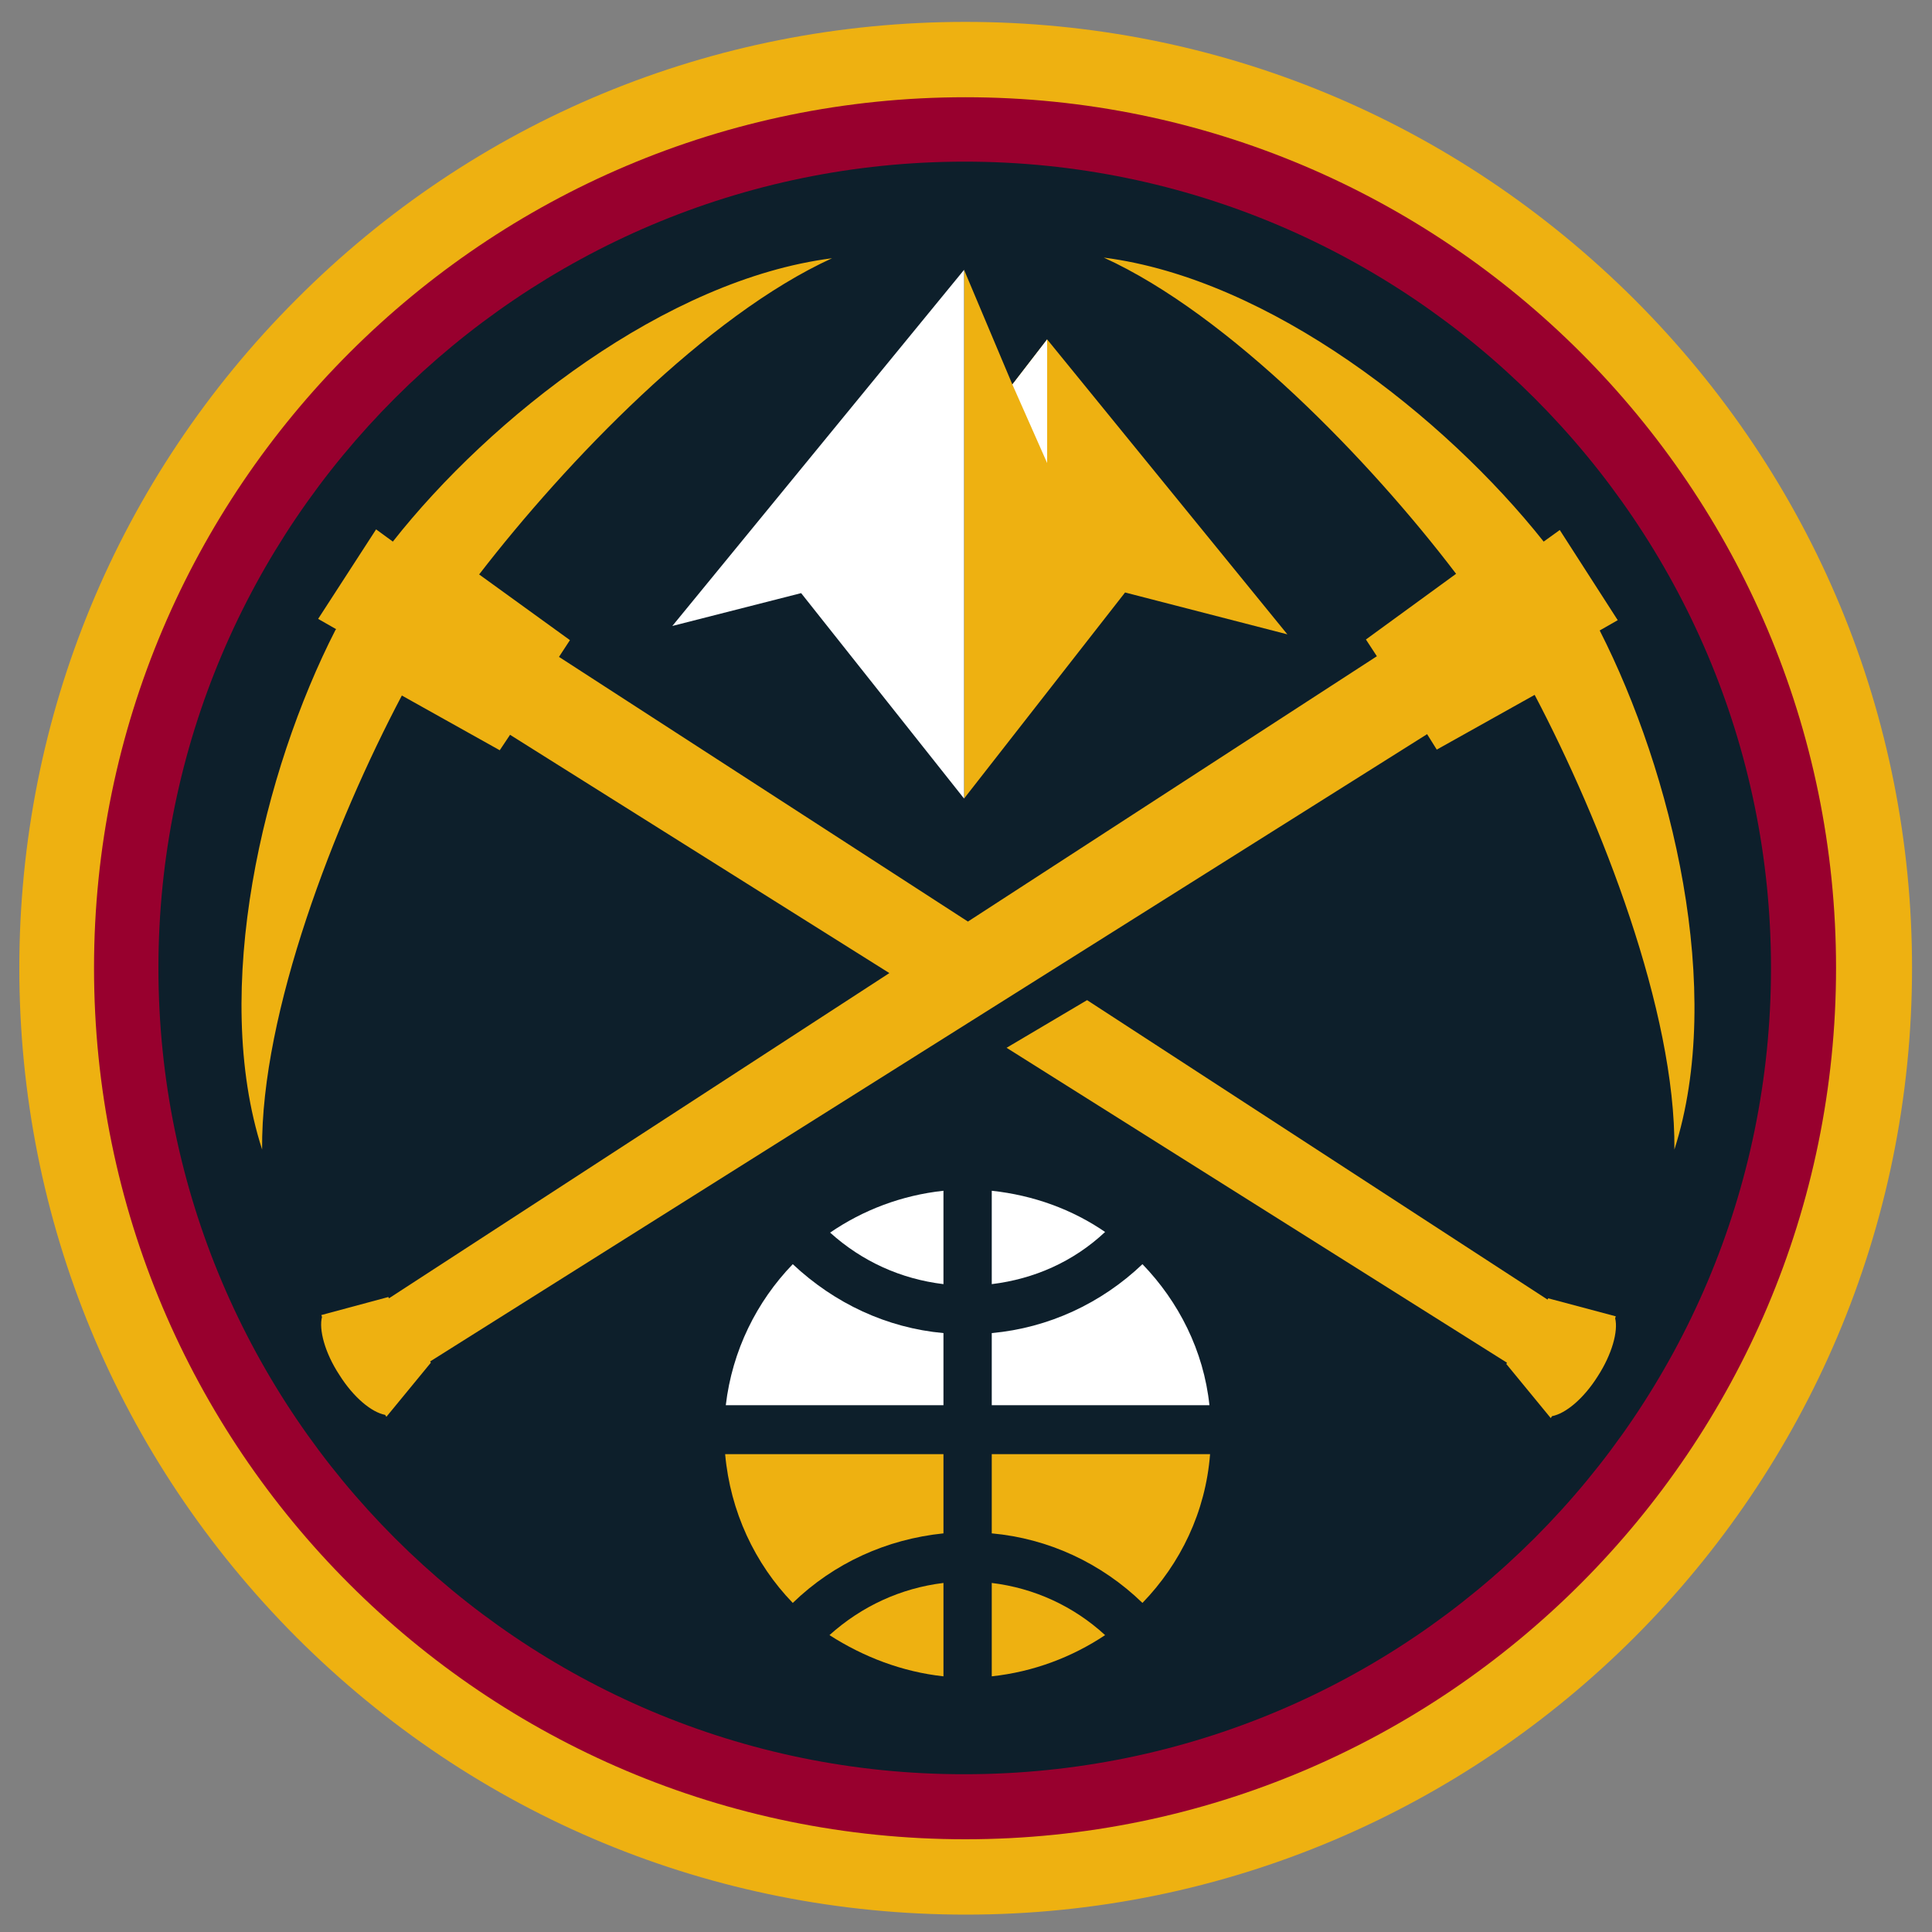
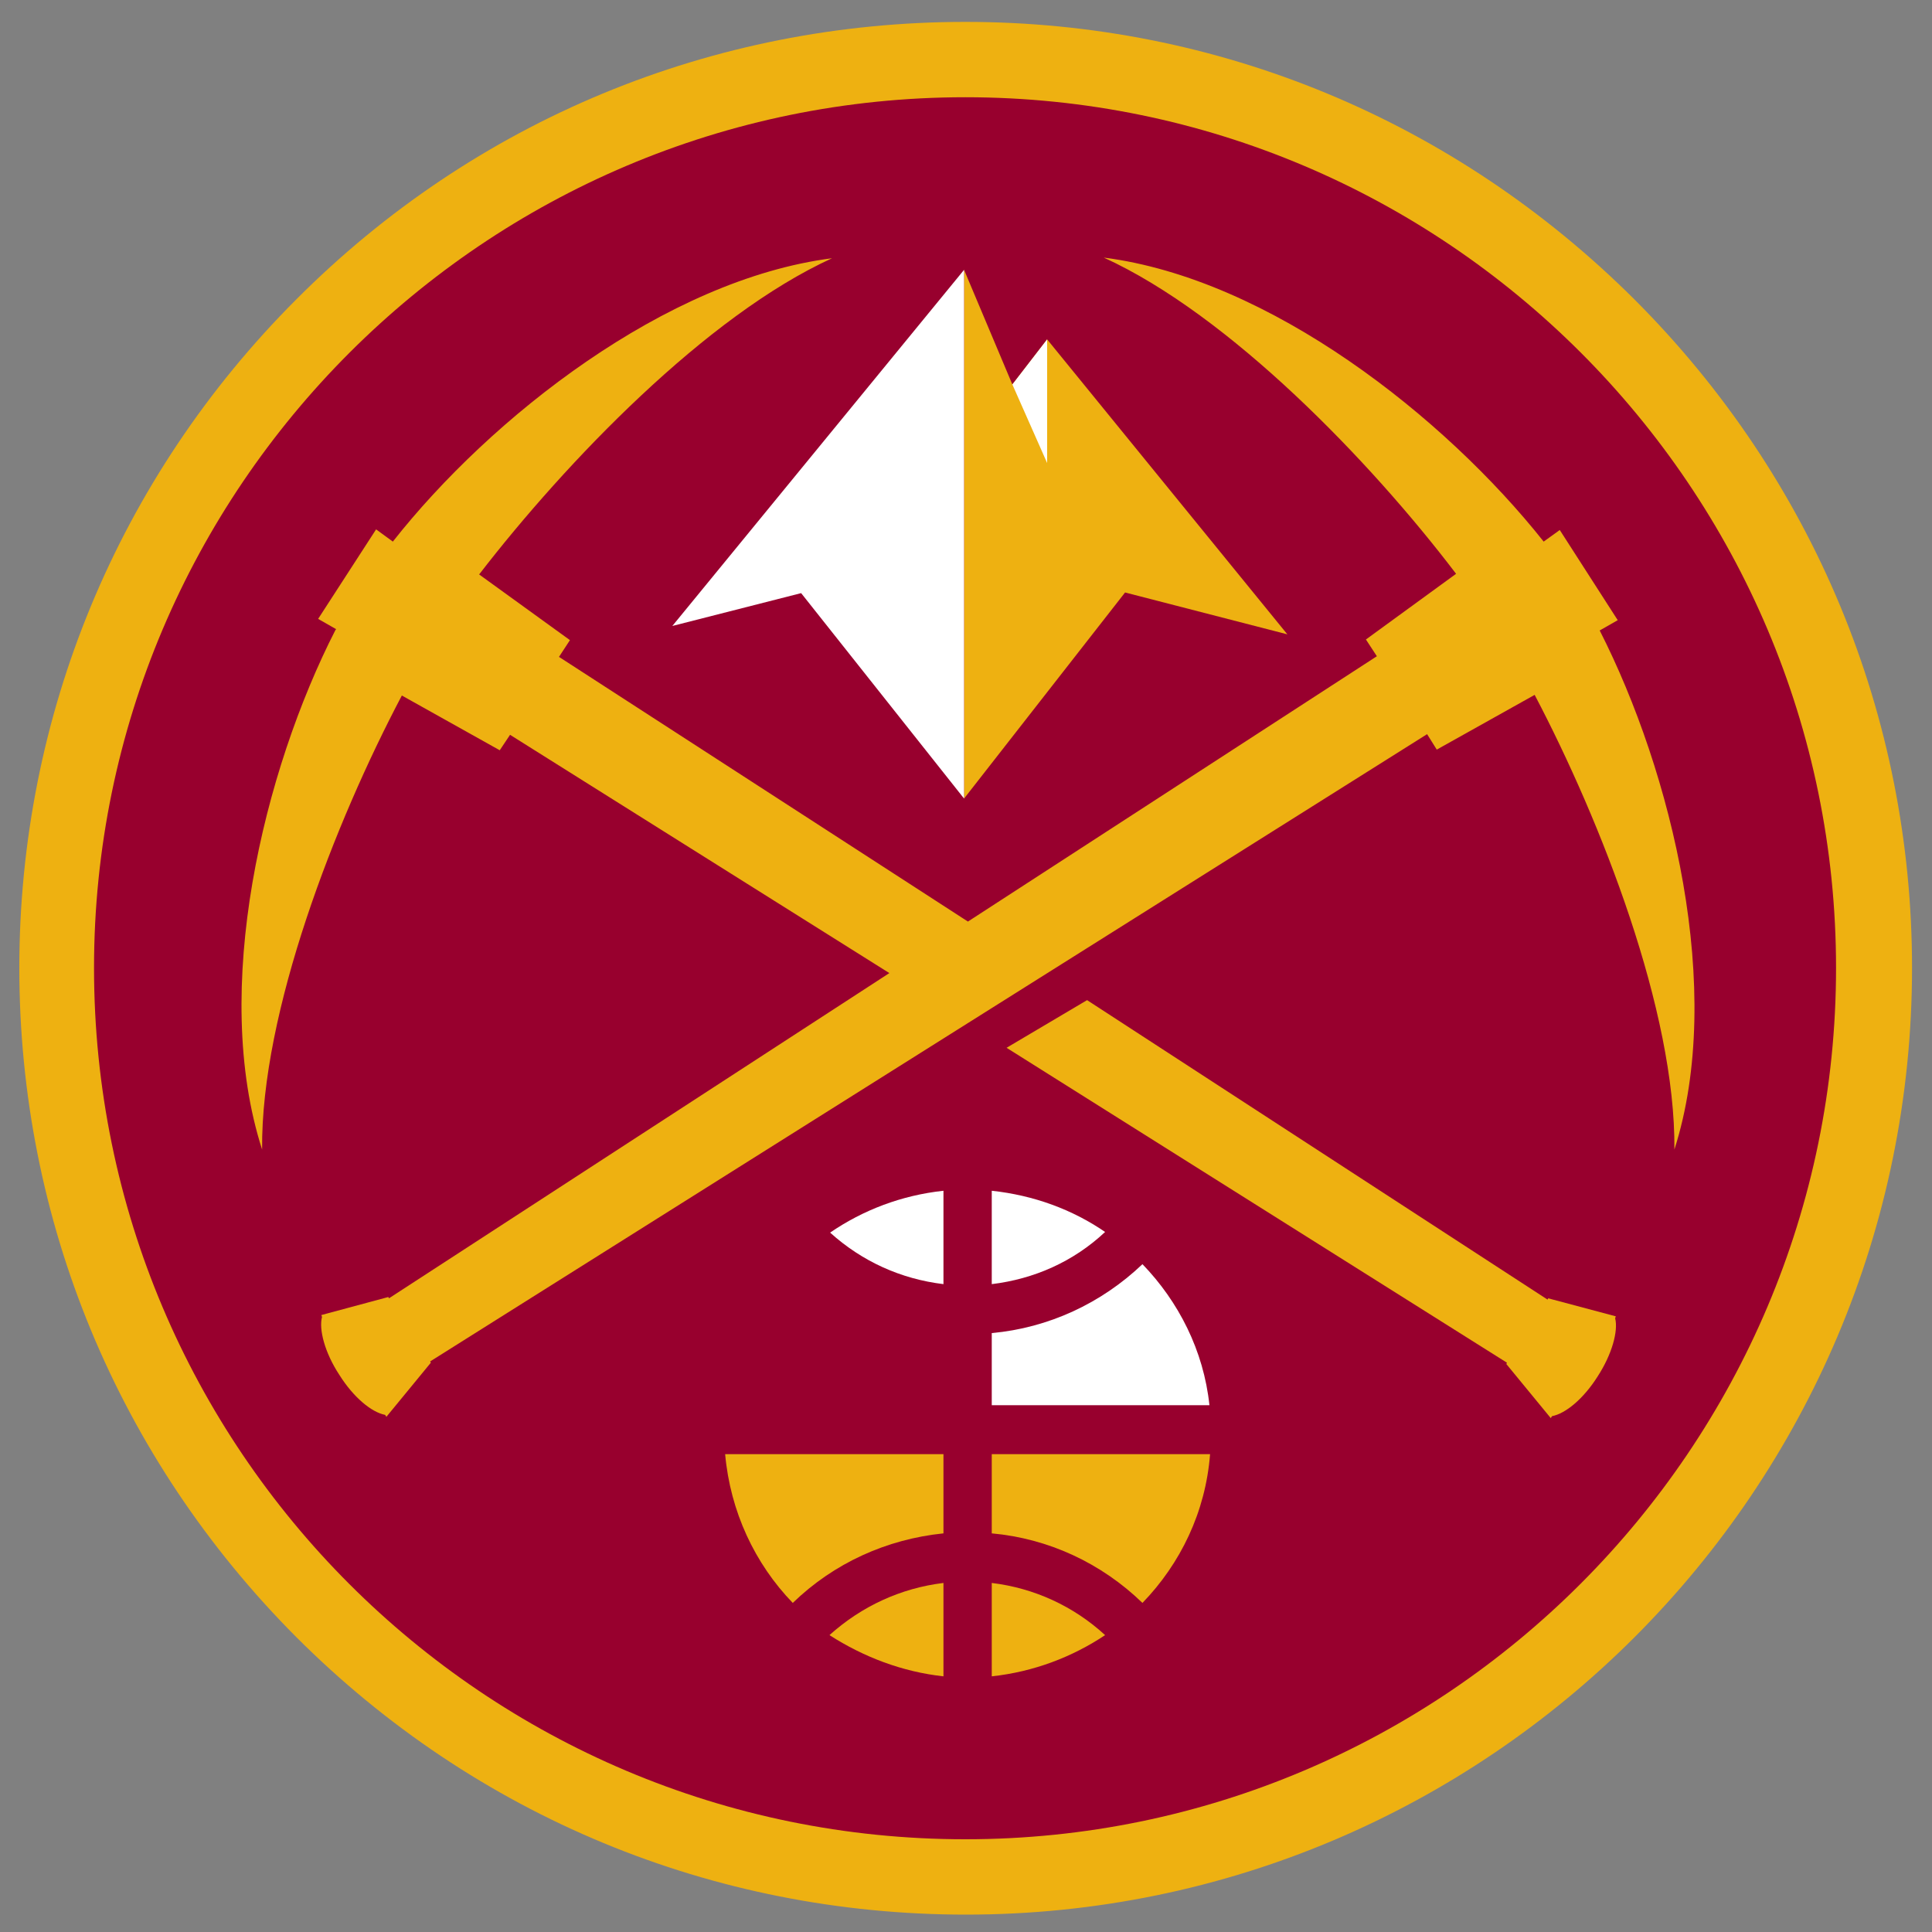
<svg xmlns="http://www.w3.org/2000/svg" version="1.1" id="Layer_1" x="0px" y="0px" viewBox="0 0 300 300" style="enable-background:new 0 0 300 300;" xml:space="preserve">
  <rect x="0" y="0" width="300" height="300" fill="#808080" stroke="none" />
  <style type="text/css">
	.st0{fill:#EEB111;}
	.st1{fill:#98002E;}
	.st2{fill:#0D1F2B;}
	.st3{fill:#FFFFFF;}
</style>
  <g>
    <path class="st0" d="M149.9,3.4c39.2,0,76,15.3,103.9,43.1c27.8,27.8,43.1,64.7,43.1,103.8c0,81.1-65.9,147-146.9,147   c-39.3,0-76.2-15.3-104-43.1c-27.7-27.8-43-64.7-43-103.9c0-39.1,15.3-76.1,43-103.8C73.7,18.7,110.6,3.4,149.9,3.4" />
    <path class="st1" d="M149.9,285.6c74.5,0,135.2-60.7,135.2-135.3c0-74.5-60.6-135.2-135.2-135.2c-74.6,0-135.3,60.7-135.3,135.2   C14.6,225,75.2,285.6,149.9,285.6" />
-     <path class="st2" d="M24.6,150.3c0-69,56.2-125.2,125.2-125.2c69,0,125.2,56.2,125.2,125.2c0,69.1-56.1,125.2-125.2,125.2   C80.8,275.6,24.6,219.4,24.6,150.3" />
    <path class="st0" d="M248.4,97.9l2.8-1.6l-9-14l-2.5,1.8c-15.3-19.3-42.5-40.8-68.3-44.1c19.5,8.9,41.4,31.6,54.7,49.1l-14,10.2   l1.7,2.6l-63.5,41.2L86.8,102l1.7-2.6L74.4,89.2c13.5-17.5,35.3-40.2,54.8-49.1c-25.8,3.3-53,24.7-68.2,44l-2.6-1.9l-9,13.9   l2.8,1.6l-0.1,0.1c-11.2,21.9-19.4,55.9-11.4,80.7C40.5,157.2,52,127.7,62.4,108l15.2,8.5l1.6-2.4l58.9,37l-77.7,50.5l-0.1-0.2   l-10.4,2.8l0.1,0.3c-0.5,1.9,0.4,5.5,2.7,9c2.2,3.5,5,5.8,7.1,6.2l0.2,0.3l6.9-8.4l-0.1-0.2l154.8-97.4l1.5,2.4l15.2-8.5   c10.3,19.6,21.9,49.1,21.7,70.6C267.9,153.8,259.6,119.9,248.4,97.9" />
    <path class="st0" d="M240.4,201.6l-0.1,0.2l-71.5-46.5l-12.5,7.4l77.7,48.9l-0.1,0.2l6.9,8.4l0.2-0.3c2.1-0.4,4.9-2.7,7.1-6.2   c2.2-3.4,3.2-7,2.7-9l0.1-0.3L240.4,201.6z" />
    <polygon class="st0" points="162.6,52.7 157.2,59.7 149.7,41.9 149.7,124 174.7,92 199.9,98.5  " />
    <polygon class="st3" points="162.6,71.9 162.6,52.7 157.2,59.7  " />
    <polygon class="st3" points="149.7,41.9 104.4,97.2 124.4,92.1 149.7,124  " />
    <path class="st0" d="M123.1,248.9c6.4-6.2,14.6-9.9,23.4-10.8v-12.3h-33.9C113.4,234.7,117.2,242.8,123.1,248.9" />
    <path class="st0" d="M146.5,260.3v-14.5c-6.6,0.8-12.7,3.6-17.7,8.1C134.1,257.3,140.1,259.6,146.5,260.3" />
    <path class="st3" d="M154,184.9v14.5c6.6-0.8,12.7-3.5,17.6-8.1C166.5,187.8,160.5,185.6,154,184.9" />
    <path class="st3" d="M177.4,196.3c-6.4,6.1-14.6,9.9-23.4,10.7v11.2h33.8C186.9,209.7,183,202.1,177.4,196.3" />
    <path class="st3" d="M146.5,199.4v-14.5c-6.5,0.7-12.5,3-17.6,6.5C133.9,195.9,139.9,198.6,146.5,199.4" />
    <path class="st0" d="M154,225.8v12.3c8.8,0.8,17,4.6,23.4,10.8c5.9-6.1,9.8-14.1,10.5-23.1H154z" />
-     <path class="st3" d="M112.7,218.2h33.8V207c-8.8-0.8-16.9-4.6-23.4-10.7C117.5,202.1,113.7,209.7,112.7,218.2" />
    <path class="st0" d="M154,260.3c6.5-0.7,12.5-3,17.6-6.4c-4.9-4.5-11-7.3-17.6-8.1V260.3z" />
  </g>
</svg>